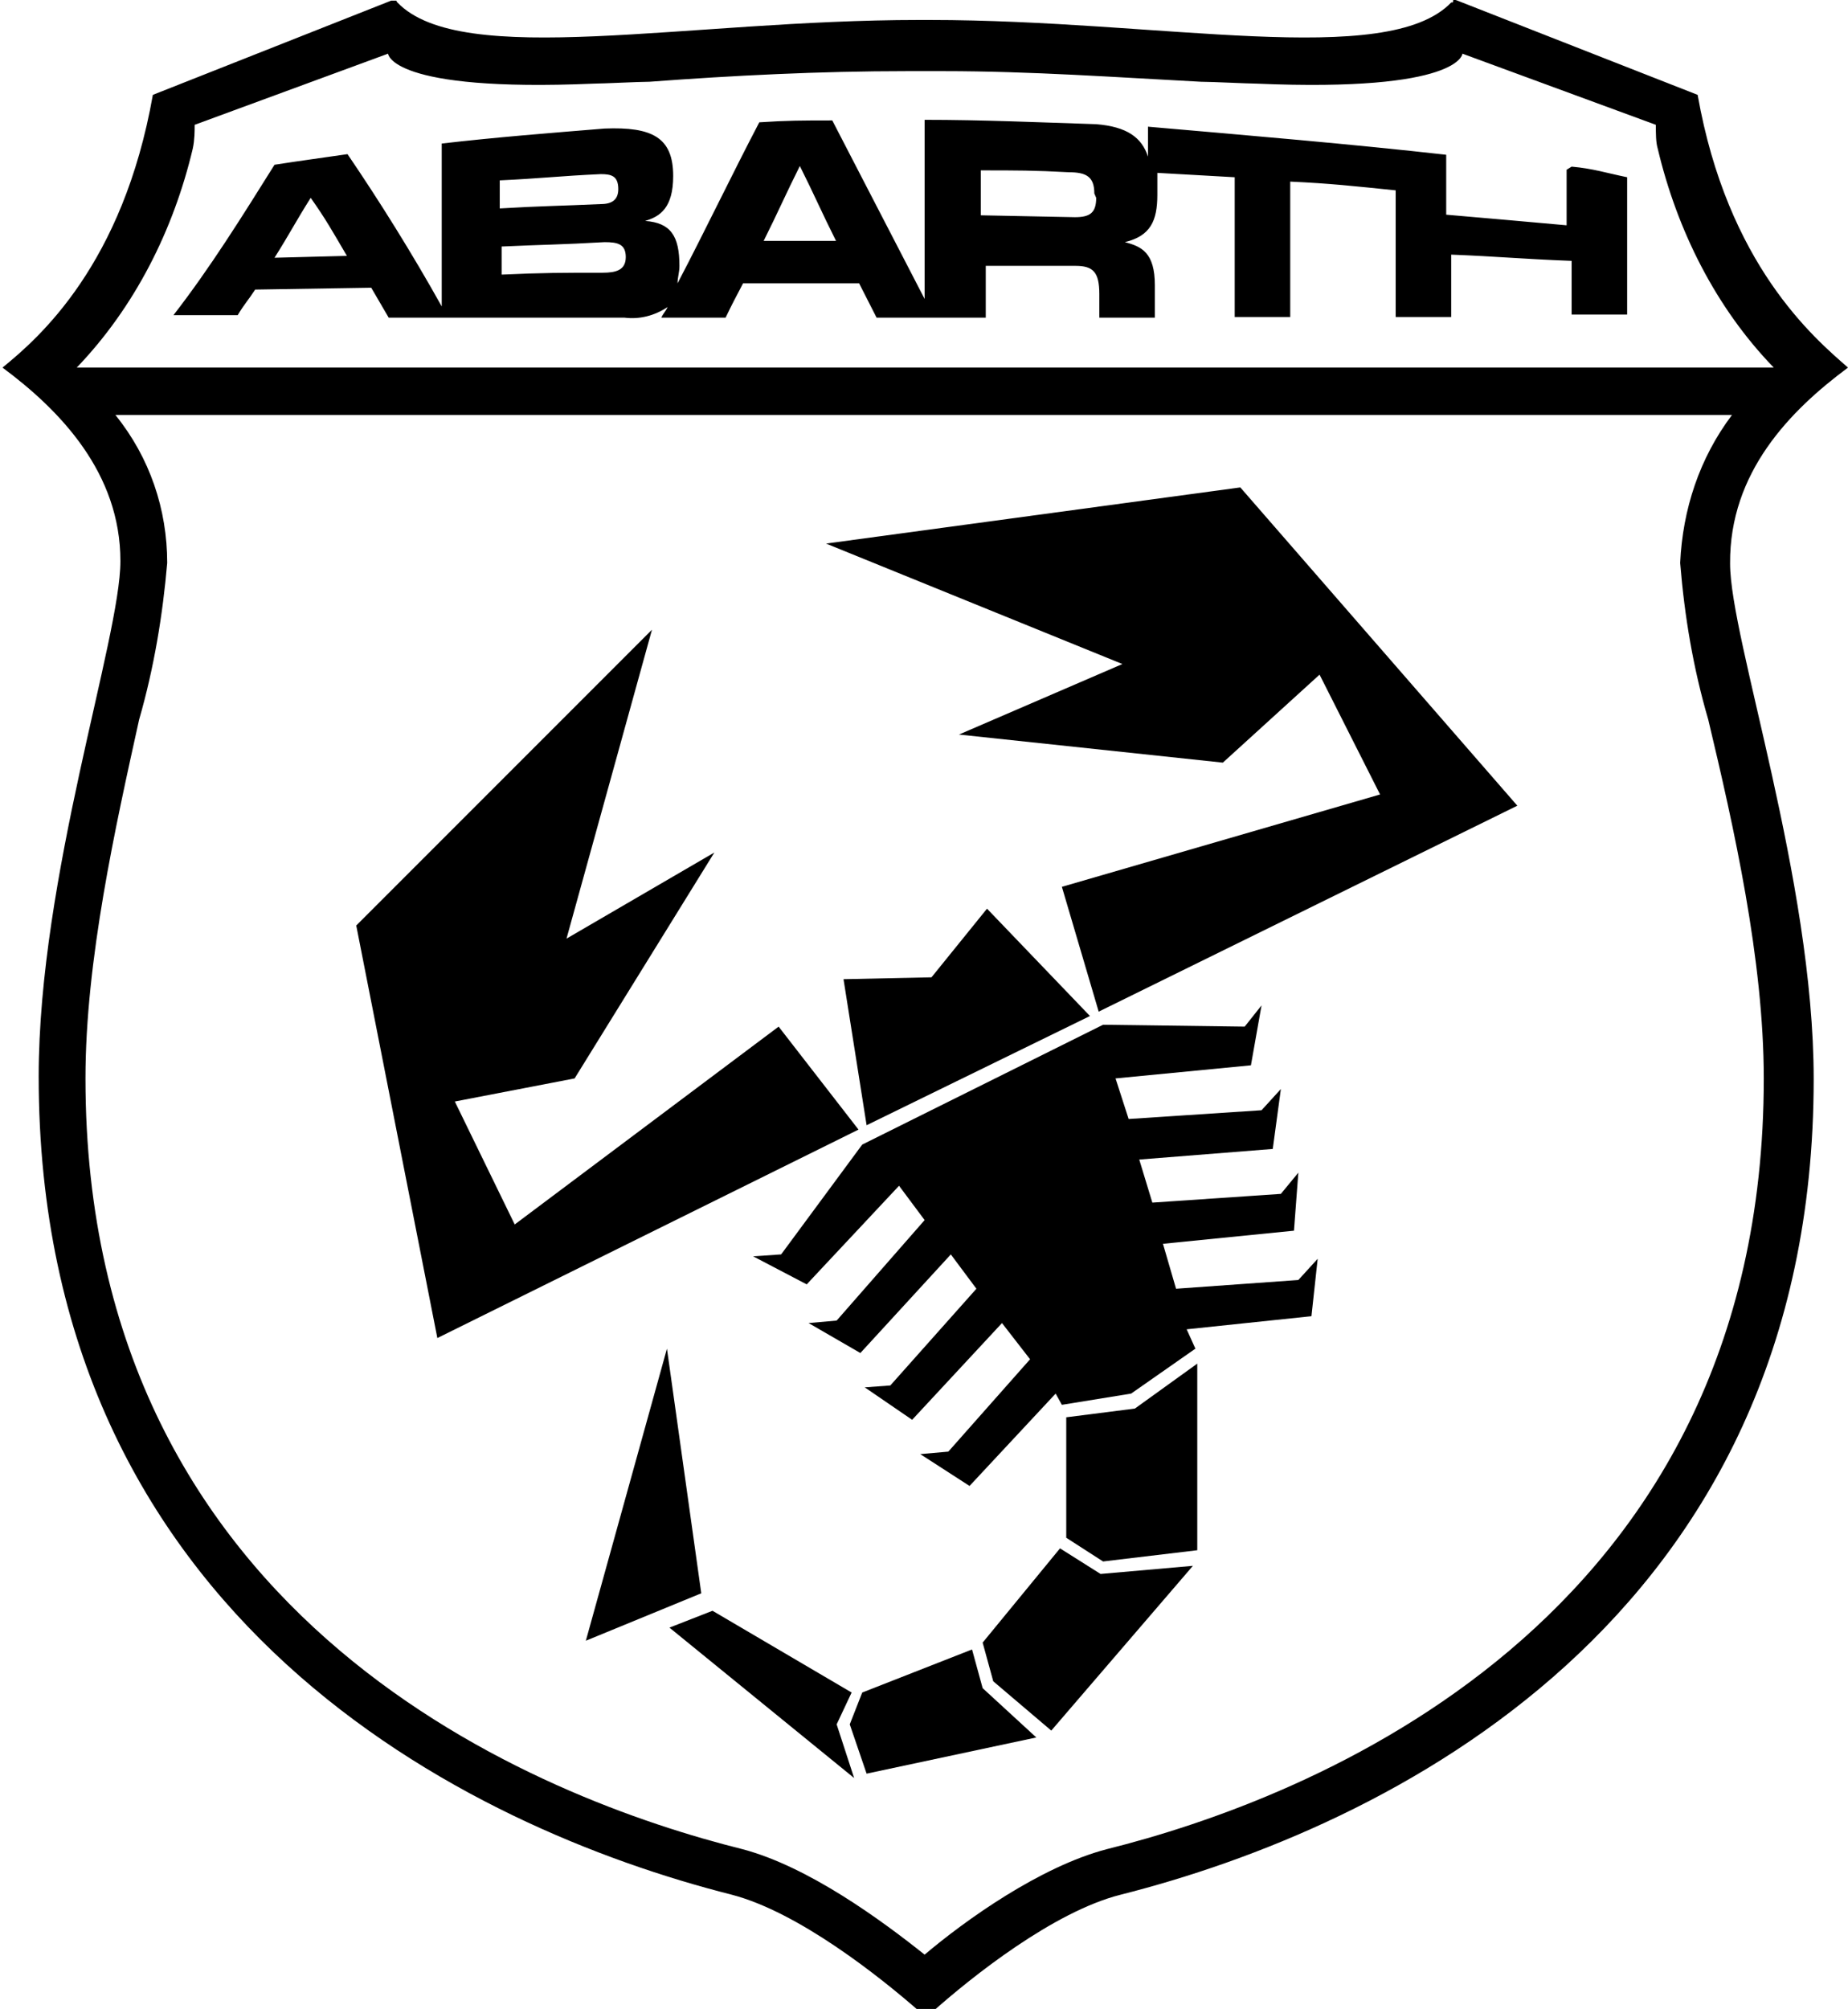
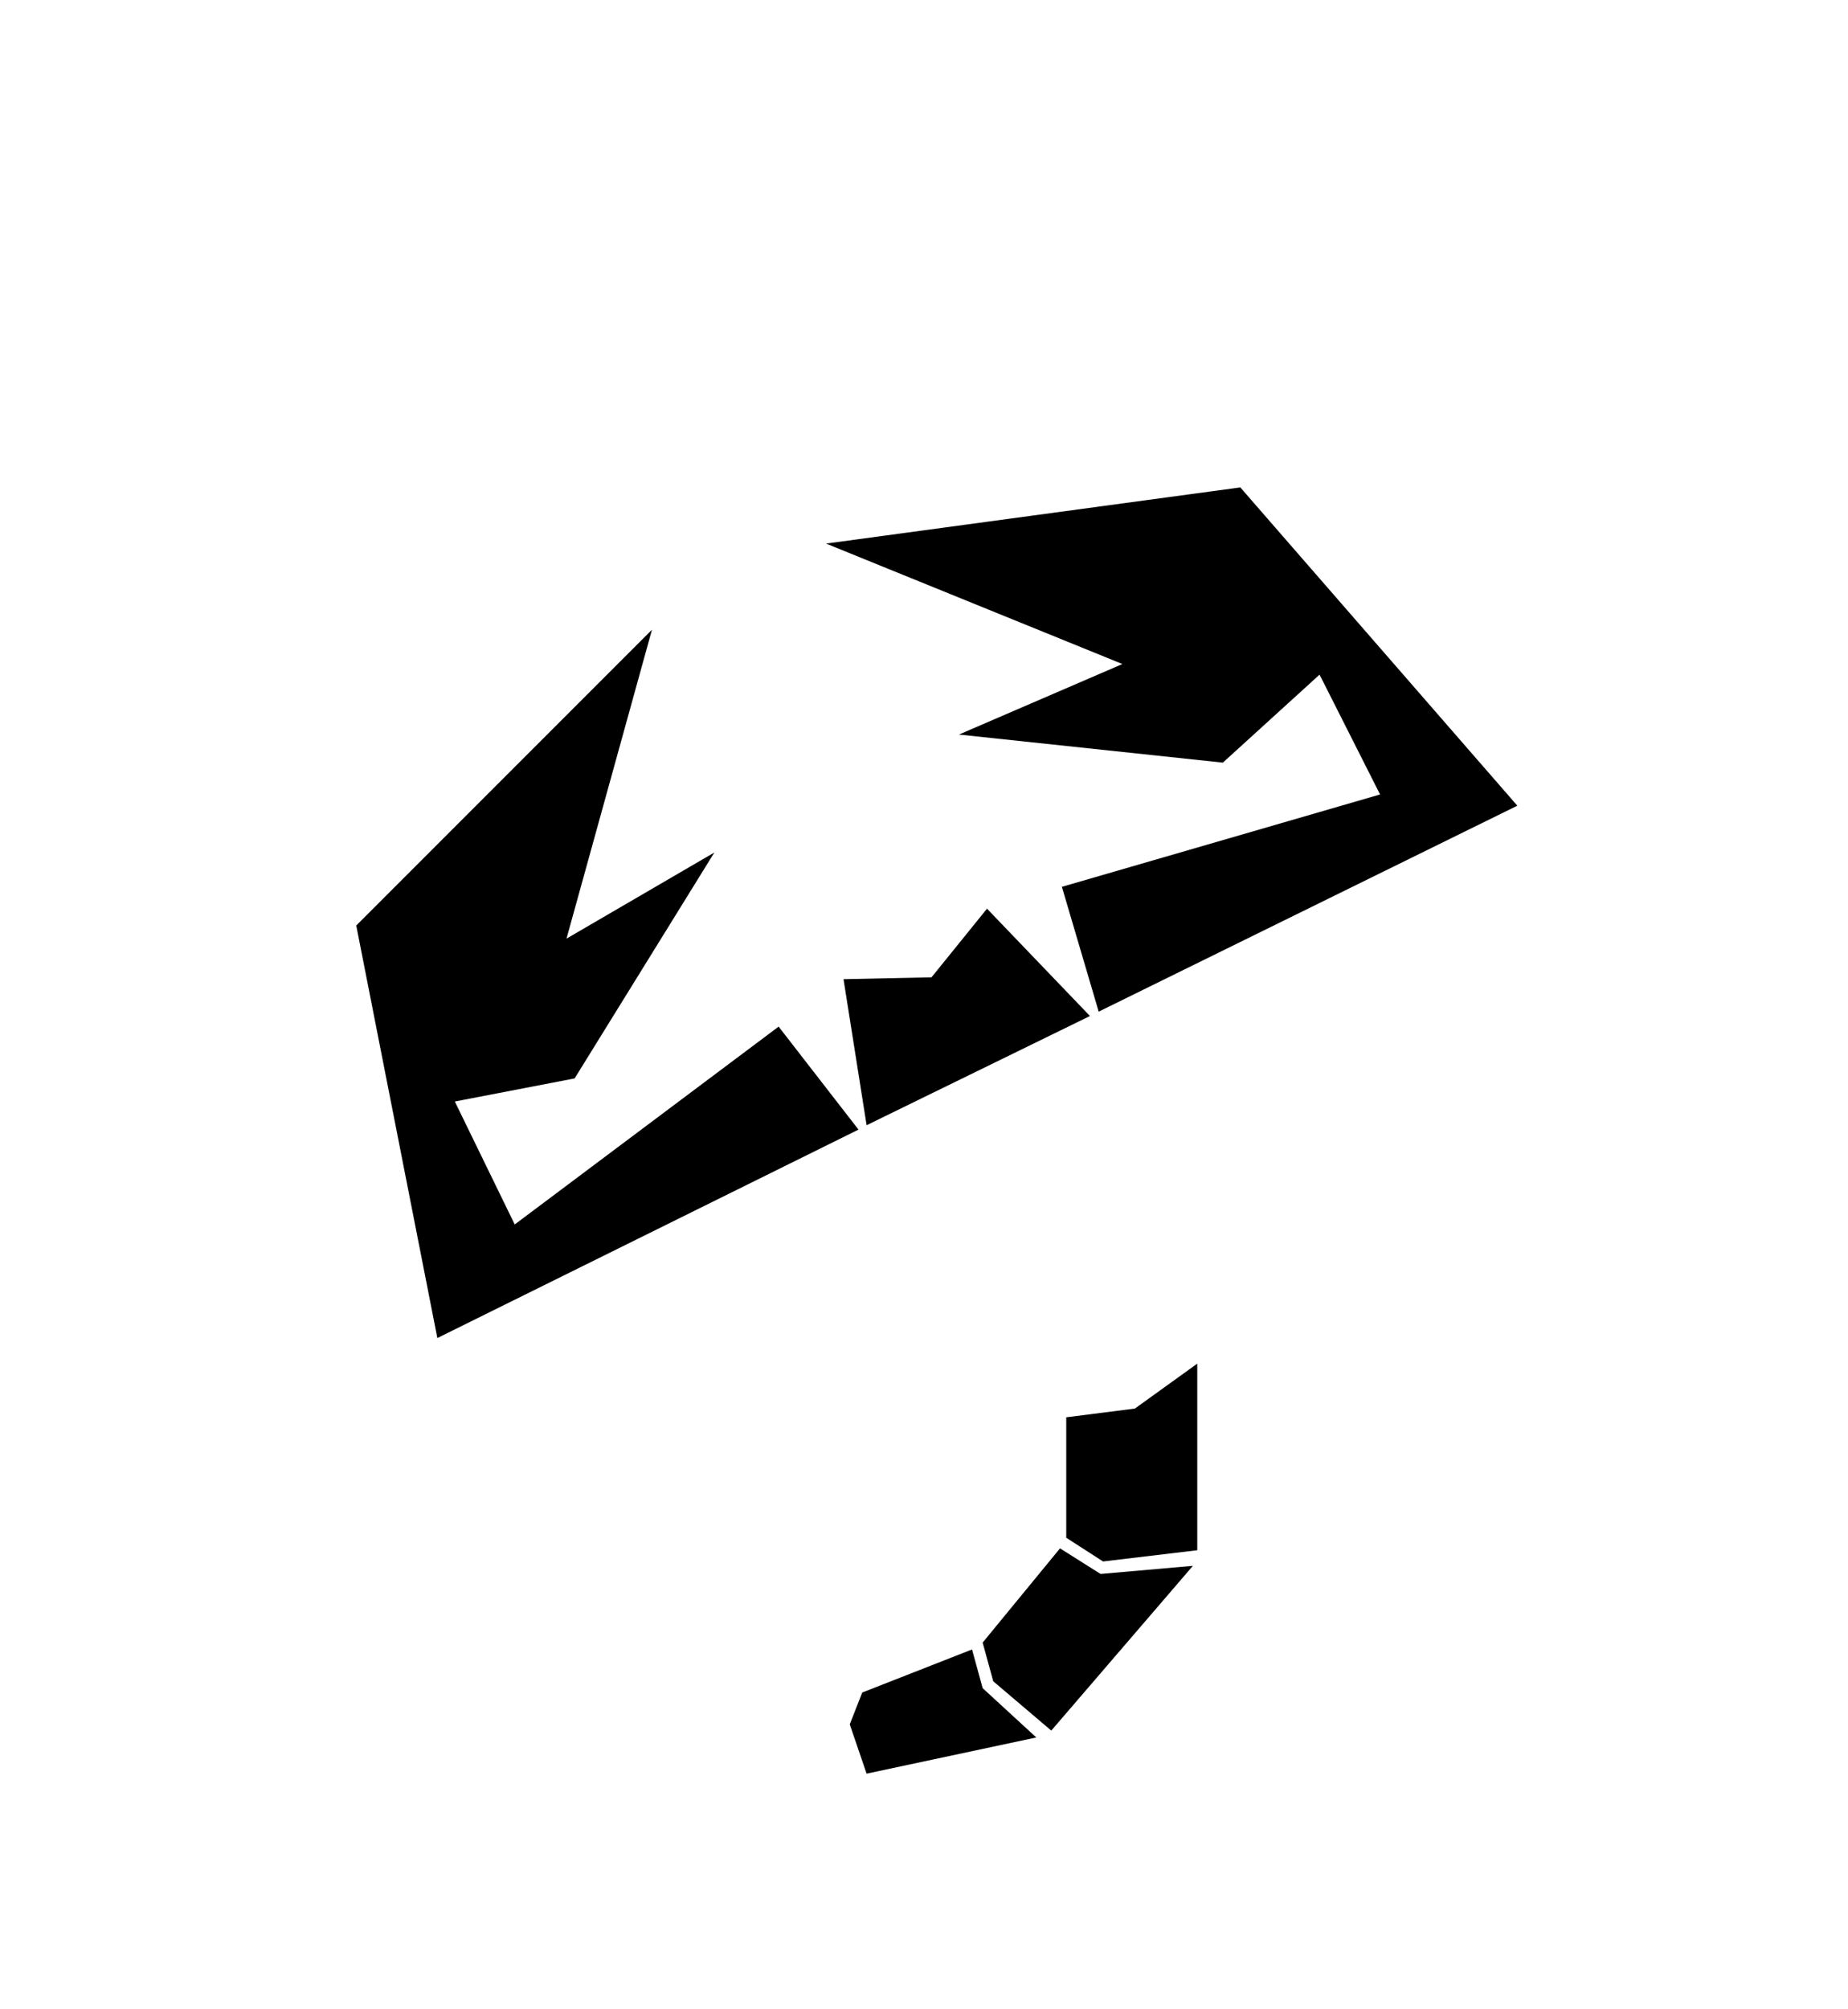
<svg xmlns="http://www.w3.org/2000/svg" version="1.1" id="katman_1" x="0px" y="0px" viewBox="0 0 296.2 321.9" style="enable-background:new 0 0 296.2 321.9;" xml:space="preserve">
-   <path d="M296.2,58.9c-5.5-4.8-19.3-16.5-24.1-43.7L233.6,0.1c0,0-0.7-0.3-0.7,0c0,0.3,0,0.3-0.3,0.3c-10.3,10.7-46.4,2.8-83.6,2.8  h-1.7c-37.2,0-73.3,7.9-83.6-2.8c-0.3-0.3,0-0.3-0.3-0.3s-0.7,0-0.7,0L24.5,15.2C19.7,42.4,6.3,54.1,0.4,58.9  c9.3,6.9,18.9,16.9,18.9,31c0,12.4-13.1,50.6-13.1,82.6c0,87,68.8,120.4,111.1,131.1c10.7,2.8,23.7,13.1,30.3,18.9  c0.3,0.3,1,0.3,1.7,0c6.5-5.8,19.6-16.2,30.3-18.9c42.3-10.7,111.1-43.7,111.1-130.7c0-32-13.4-70.5-13.4-82.6  C277.2,75.7,286.9,65.8,296.2,58.9 M30.9,23.8c0.3-1.4,0.3-2.8,0.3-3.8l31-11.4c0,0,0.3,6.2,33,4.8c1.4,0,7.2-0.3,8.9-0.3  c13.4-1,27.2-1.7,41.3-1.7h5.8c14.1,0,27.9,1,41.3,1.7c1.7,0,7.6,0.3,8.9,0.3c32.7,1.4,33-4.8,33-4.8l31,11.4c0,1.4,0,2.8,0.3,3.8  c3.1,13.1,9.3,25.5,18.6,35.1h-272C21.6,49.2,27.8,36.9,30.9,23.8 M282.7,172.8c0,87.7-73.6,115.6-105.3,123.5  c-10.7,2.8-22.7,11.4-29.2,16.9c-6.9-5.5-18.6-14.1-29.2-16.9c-31.7-7.9-105.3-35.8-105.3-123.5c0-18.9,4.8-40.3,8.6-57.5  c2.4-8.3,3.8-16.9,4.5-25.1c0-8.6-2.8-16.9-8.3-23.7h259.1c-5.2,6.9-7.9,15.1-8.3,23.7c0.7,8.6,2.1,16.9,4.5,25.1  C277.9,132.5,282.7,153.8,282.7,172.8" />
-   <path d="M251.1,27.2c0,3.4,0,5.5,0,8.9c-7.6-0.7-11.4-1-19.3-1.7c0-3.8,0-5.8,0-9.6c-15.1-1.7-31.7-3.1-47.8-4.5v4.8  c-1-3.1-3.4-4.8-8.3-5.2c-9.3-0.3-18.2-0.7-27.5-0.7v28.7l-14.8-28.6c-4.8,0-7.2,0-11.7,0.3c-4.5,8.6-8.6,17.2-13.1,25.8  c0-1,0.3-1.7,0.3-2.8c0-4.8-1.4-6.9-5.5-7.2l0,0c2.4-0.7,4.5-2.1,4.5-7.2c0-6.2-3.4-7.9-11-7.6C88.3,21.3,79.4,22,70.8,23  c0,10.3,0,15.8,0,26.1c-4.8-8.6-10-16.9-15.1-24.4c-4.8,0.7-7.2,1-11.7,1.7c-5.2,8.3-10.3,16.5-16.2,24.1h10.3  c1-1.7,1.7-2.4,2.8-4.1l18.6-0.3l2.8,4.8h37.8c2.4,0.3,4.8-0.3,6.9-1.7c-0.3,0.7-0.7,1-1,1.7h10.3c1-2.1,1.7-3.4,2.8-5.5h18.6  l2.8,5.5H158v-8.3h14.4c2.8,0,3.8,1,3.8,4.5v3.8h8.9c0-2.1,0-3.1,0-5.2c0-5.2-2.1-6.2-4.8-6.9l0,0c4.1-1,5.2-3.4,5.2-7.6v-2.1  c0-0.7,0-1,0-1.4l12.4,0.7c0,8.9,0,13.4,0,22.4h8.9c0-8.6,0-13.1,0-21.7c6.5,0.3,10,0.7,16.9,1.4c0,8.3,0,12.4,0,20.3h8.9  c0-3.8,0-5.8,0-10c7.6,0.3,11.4,0.7,19.3,1c0,3.4,0,5.2,0,8.6h8.9v-22c-3.4-0.7-5.5-1.4-8.9-1.7 M44,41.3c2.4-3.8,3.4-5.8,5.8-9.6  c2.4,3.4,3.4,5.2,5.8,9.3L44,41.3 M80.1,28.9c6.5-0.3,9.6-0.7,16.2-1c1.7,0,2.8,0.3,2.8,2.4c0,1.7-1,2.4-2.8,2.4  c-6.5,0.3-9.6,0.3-16.2,0.7V28.9 M96.6,43.7c-6.5,0-9.6,0-16.2,0.3c0-1.7,0-2.8,0-4.5c6.5-0.3,9.6-0.3,16.5-0.7  c2.1,0,3.4,0.3,3.4,2.4S98.7,43.7,96.6,43.7 M122.4,38.6c2.4-4.8,3.4-7.2,5.8-12c2.4,4.8,3.4,7.2,5.8,12H122.4 M175.7,31.7  c0,2.4-1,3.1-3.4,3.1l-15.1-0.3v-7.2c5.8,0,8.6,0,14.1,0.3c2.8,0,4.1,0.7,4.1,3.4L175.7,31.7" />
  <polygon points="170.9,227.1 181.9,225.7 191.9,218.5 191.9,248.4 176.8,250.2 170.9,246.4 " />
  <polygon points="169.9,248.1 176.4,252.2 191.2,250.9 168.5,277.3 159.2,269.4 157.5,263.2 " />
  <polygon points="155.8,264.3 157.5,270.5 166.1,278.4 138.9,284.2 136.2,276.3 138.2,271.2 " />
-   <polygon points="136.5,271.2 134.1,276.3 136.9,284.9 107.3,260.8 114.2,258.1 " />
  <polygon points="124.8,164.5 82.5,196.2 72.9,176.5 92.1,172.8 114.5,136.6 90.8,150.4 104.5,100.9 57.1,148.3 70.1,214.4   137.6,181 " />
  <polygon points="170.2,142.1 221.2,127.3 211.5,108.1 196,122.2 153.7,117.7 179.9,106.4 132.4,87.1 198.8,78.1 243.2,129.1   176.1,162.1 " />
  <polygon points="158.2,145.6 149.3,156.6 135.2,156.9 138.9,180.3 174.7,162.8 " />
-   <polygon points="211.2,201.7 208.1,205.1 188.5,206.5 186.4,199.3 207.4,197.2 208.1,187.9 205.3,191.3 184.7,192.7 182.6,185.8   204,184.1 205.3,174.5 202.2,177.9 180.9,179.3 178.8,172.8 200.5,170.7 202.2,161.1 199.5,164.5 176.8,164.2 138.2,183.4   125.2,201 120.7,201.3 129.3,205.8 144.1,190 148.2,195.5 134.1,211.6 129.6,212 137.9,216.8 152.4,201 156.5,206.5 142.7,222   138.6,222.3 146.2,227.5 160.6,212 165.1,217.8 152,232.6 147.5,233 155.4,238.1 169.2,223.3 170.2,225.1 181.3,223.3 191.6,216.1   190.2,213 210.2,210.9 " />
-   <polygon points="112.4,255.3 93.9,262.9 106.9,216.1 " />
</svg>